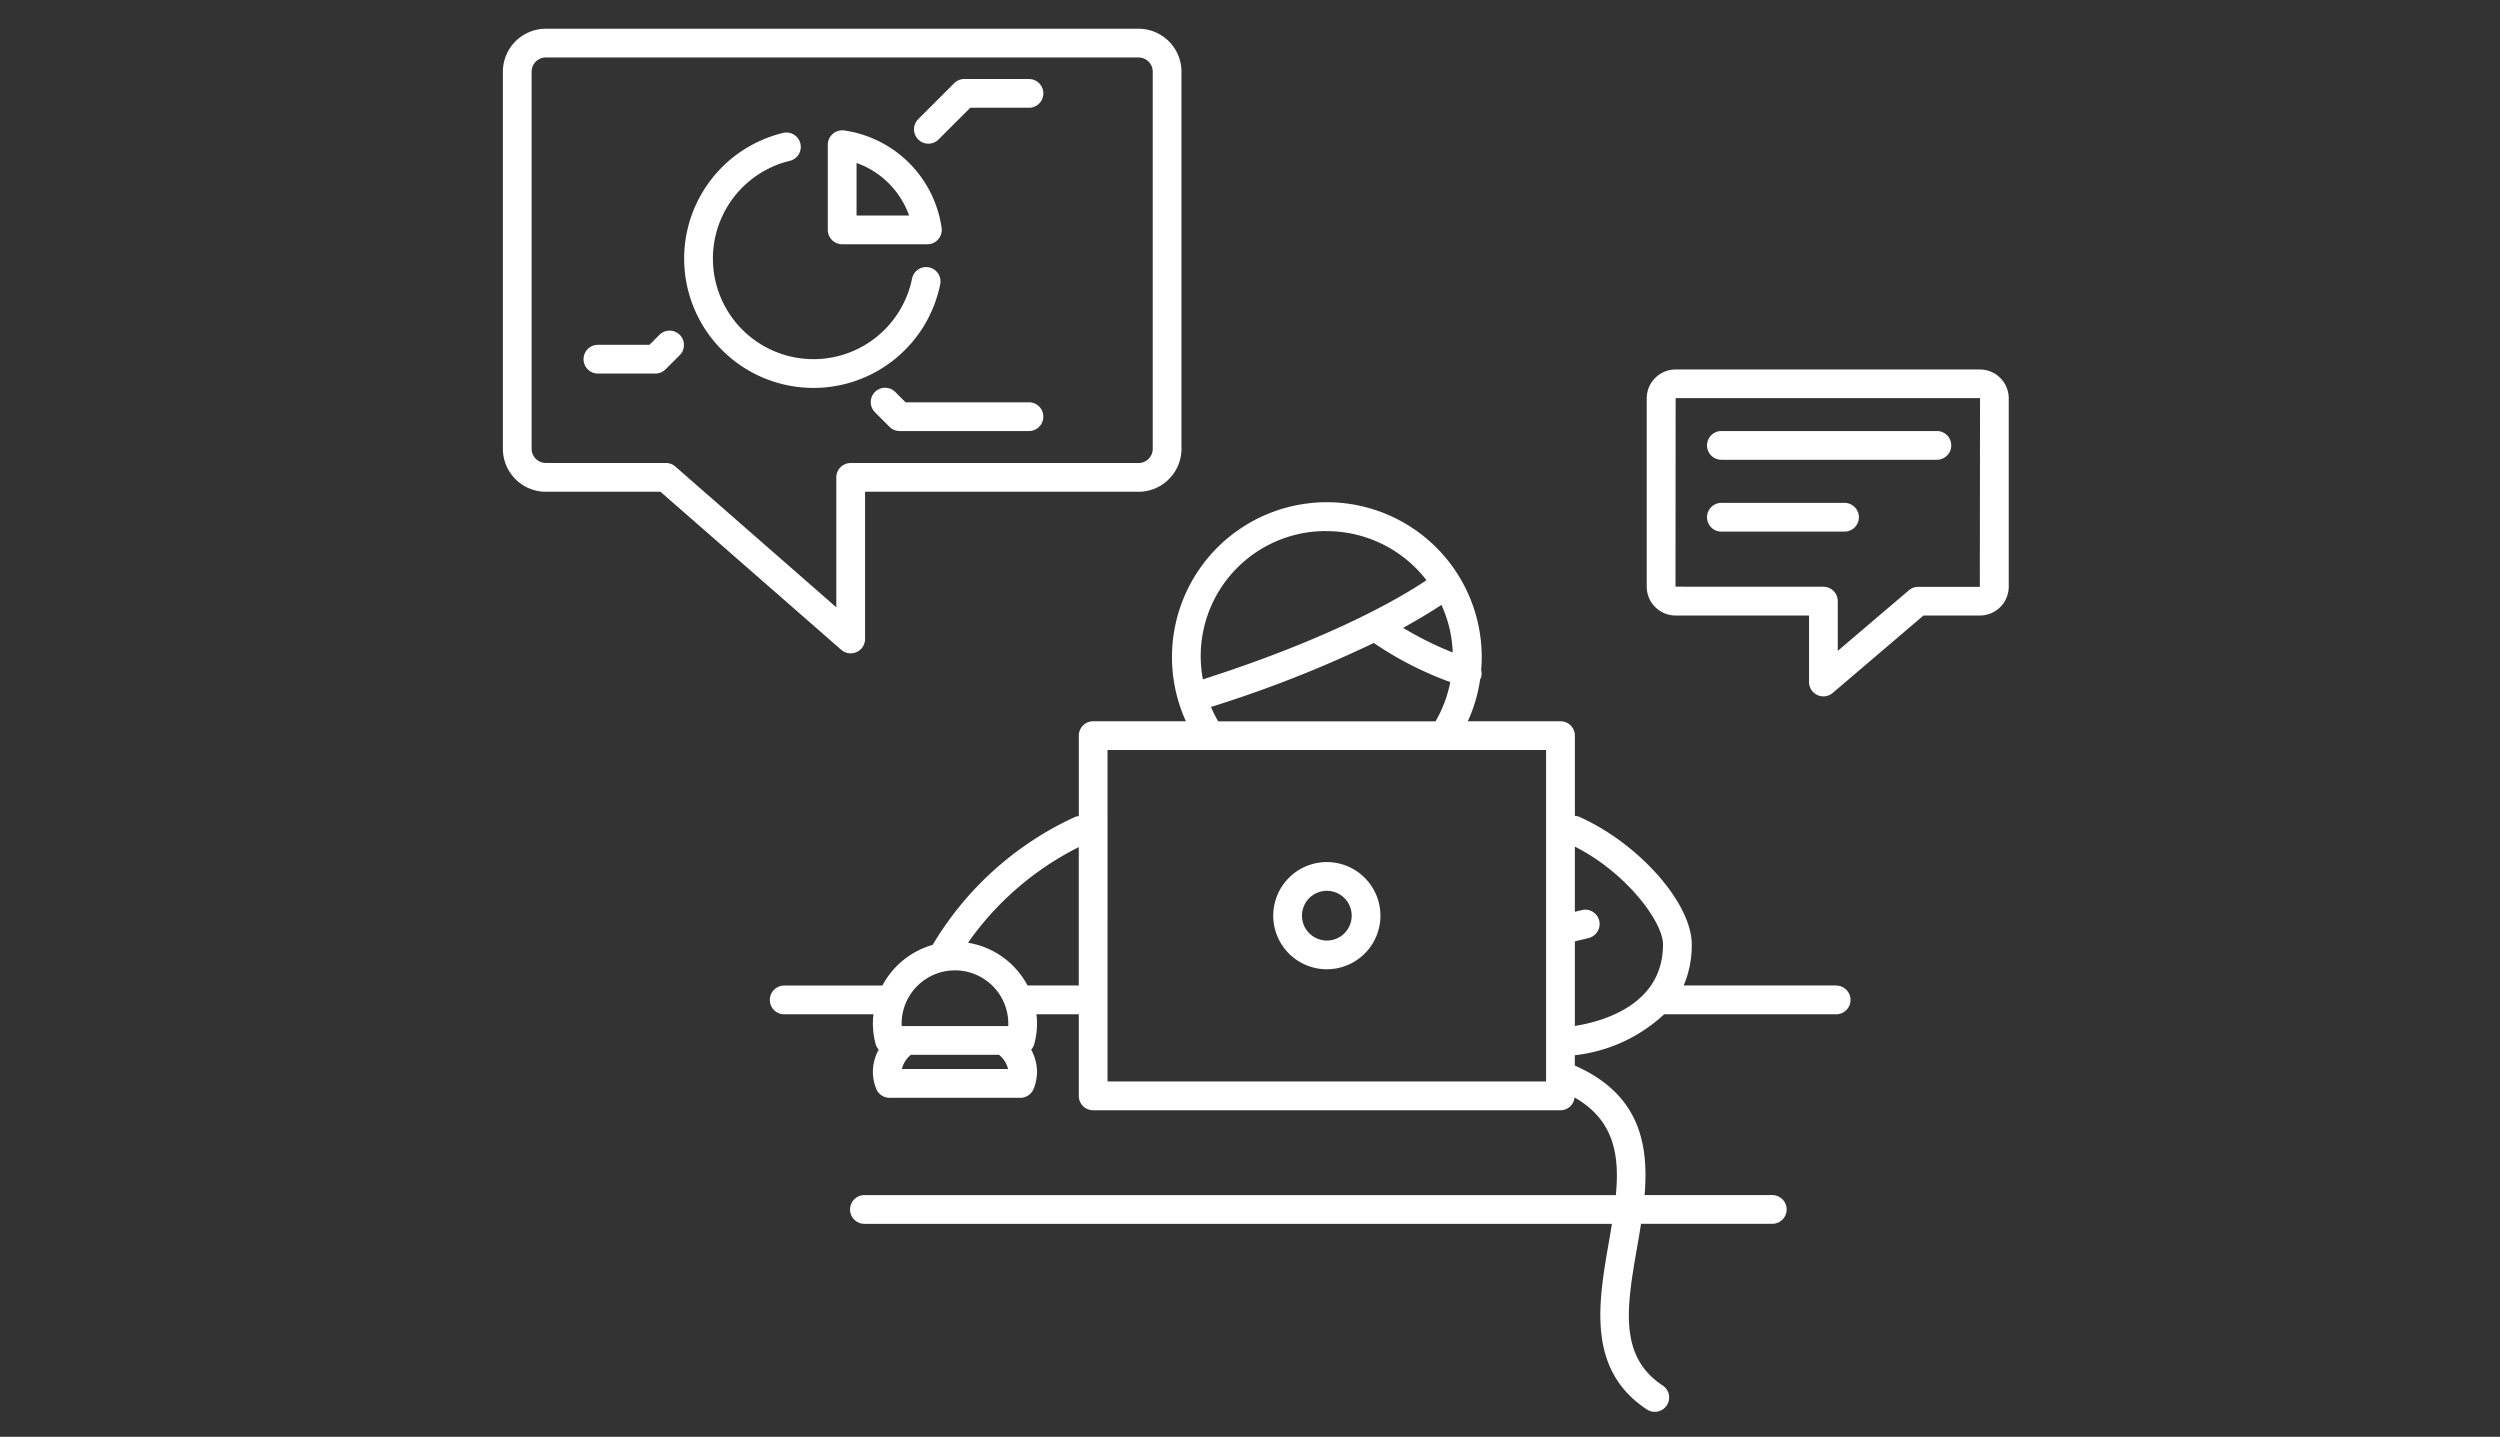
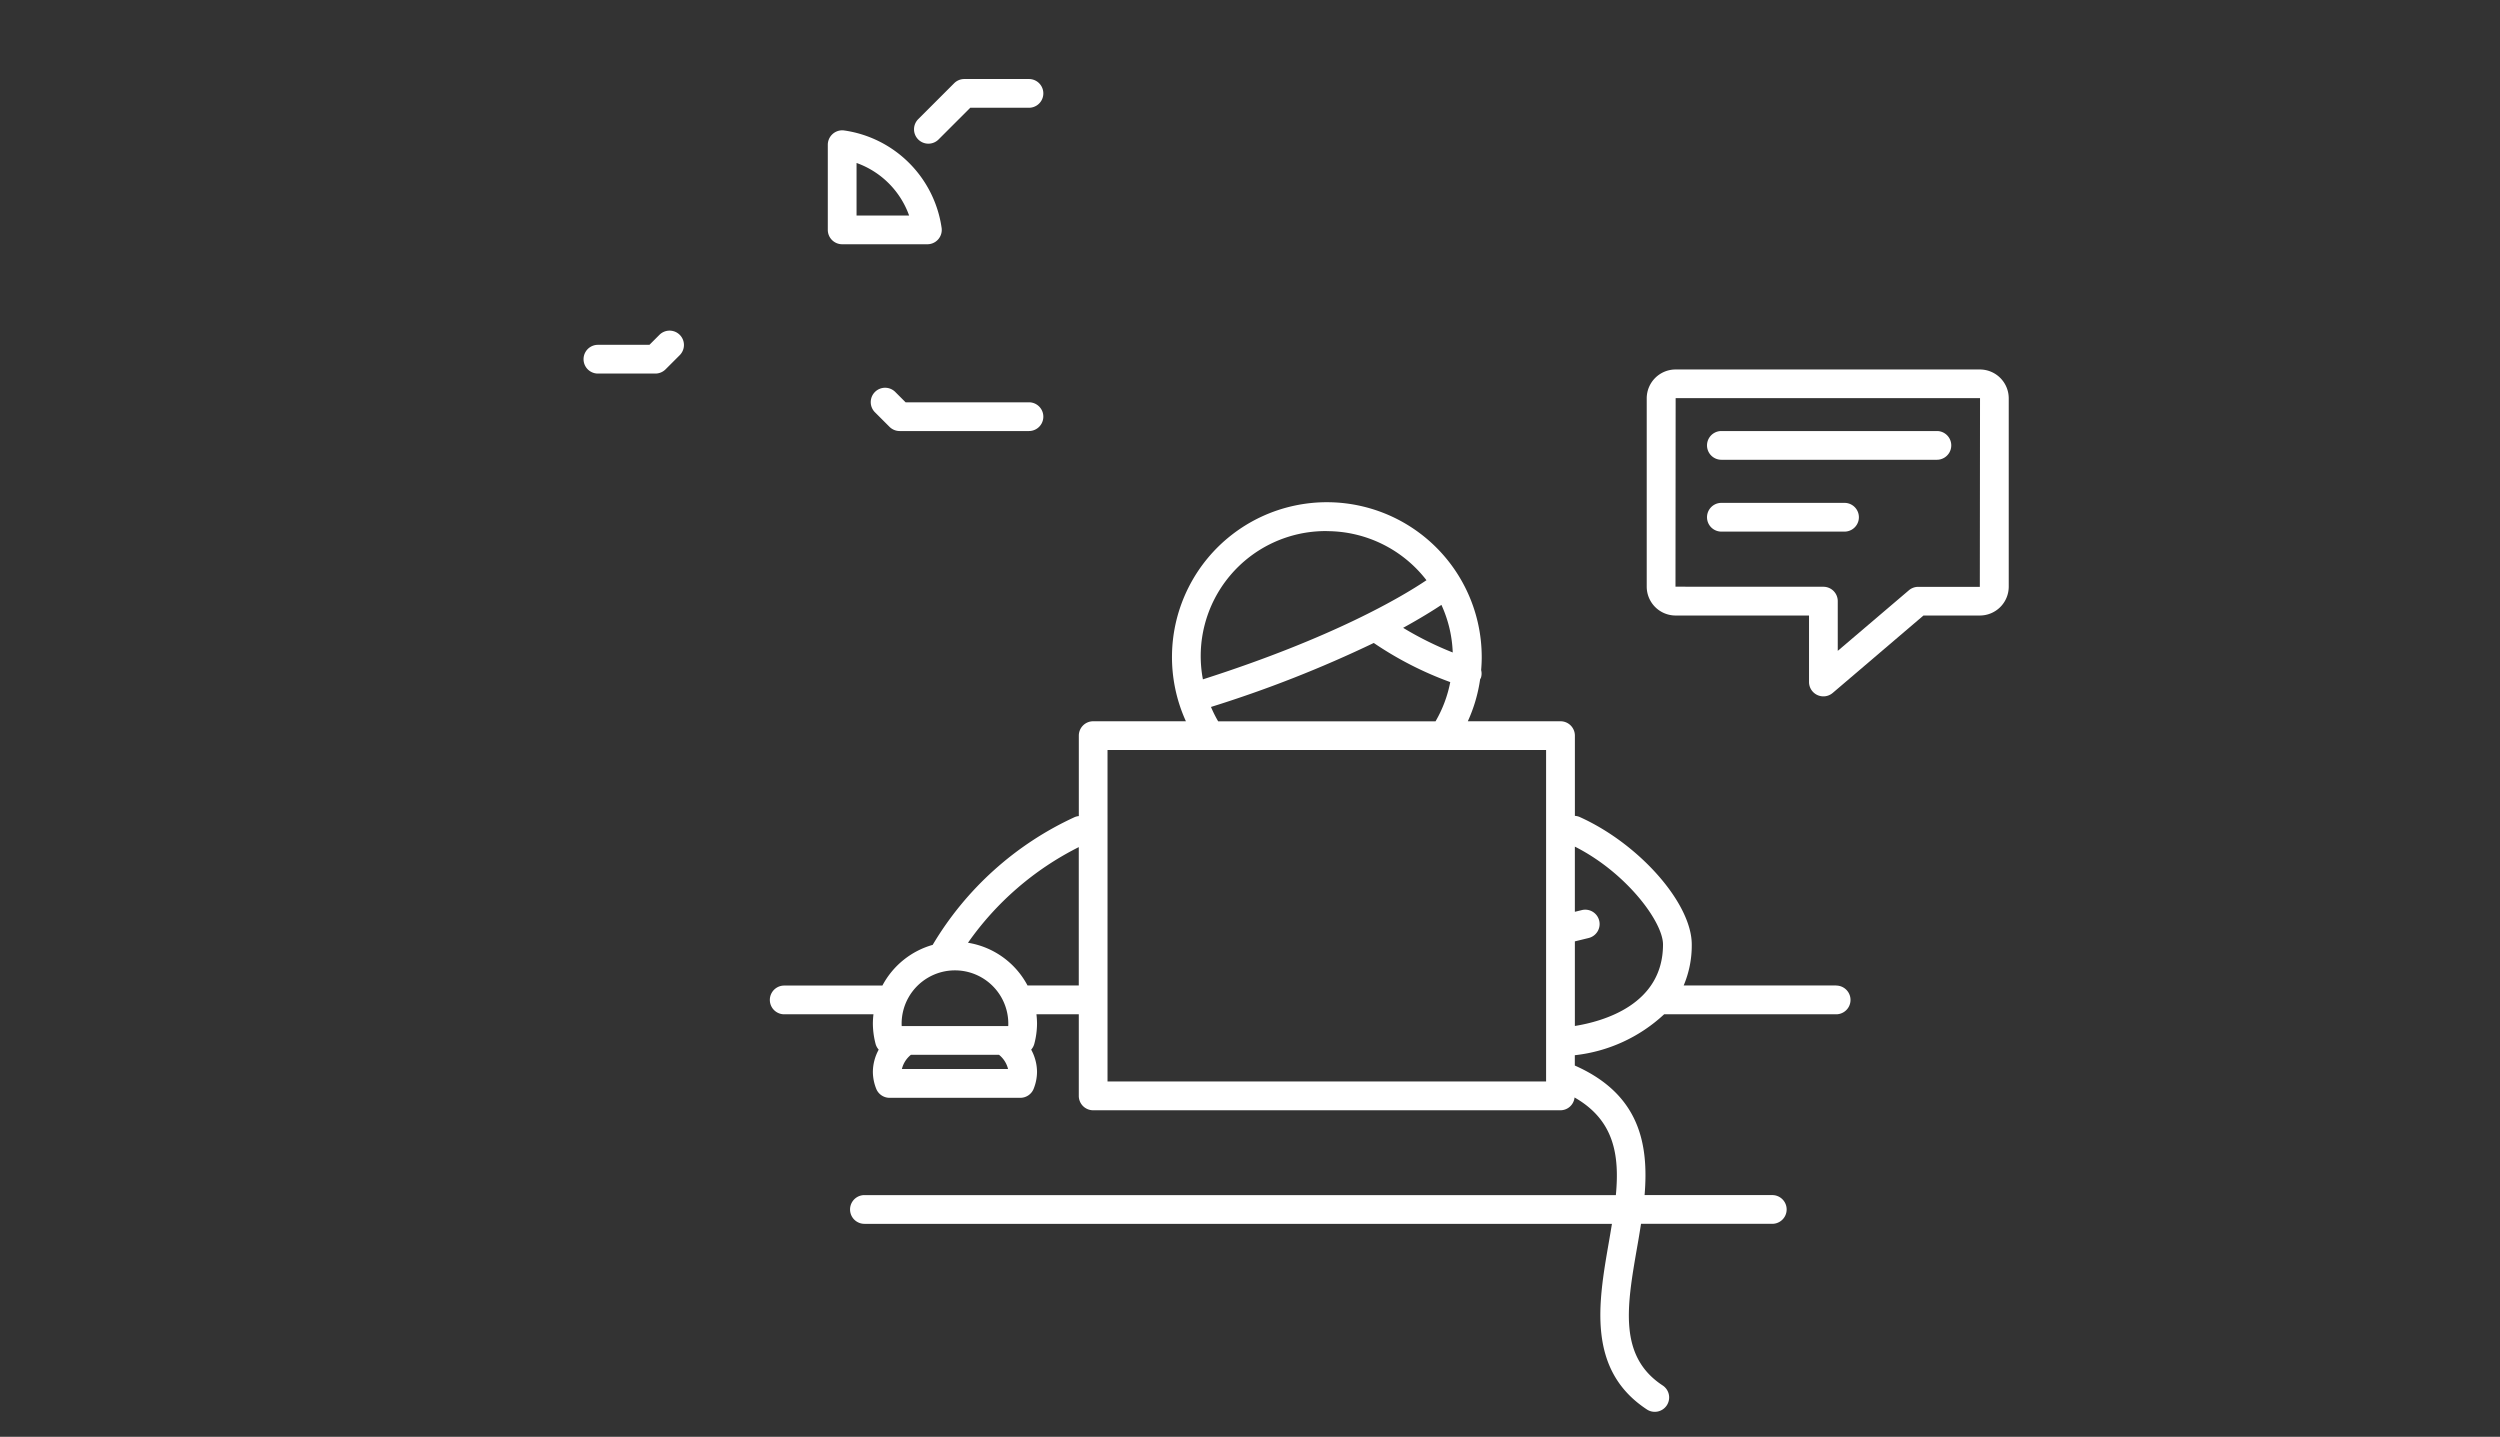
<svg xmlns="http://www.w3.org/2000/svg" width="174" height="100" viewBox="0 0 174 100">
  <rect x="0" y="0" width="174" height="100" fill="#333333" stroke="none" />
  <defs>
    <style>
            .prefix__cls-2{fill:#fff}
        </style>
  </defs>
  <g id="prefix__icon_mclass_w" transform="translate(-975 -746)">
-     <path id="prefix__사각형_1787" d="M0 0H174V100H0z" data-name="사각형 1787" transform="translate(975 746)" style="fill:none" />
    <g id="prefix__그룹_10894" data-name="그룹 10894" transform="translate(401.808 193)">
      <path id="prefix__패스_12934" d="M700.994 621.588h-10.618a7.124 7.124 0 0 0 .562-2.854c0-2.859-3.651-7.008-7.814-8.877a.958.958 0 0 0-.32-.072V604.2a1 1 0 0 0-1-1h-6.452a10.651 10.651 0 0 0 .857-2.922 1.167 1.167 0 0 0 .058-.11.973.973 0 0 0 .013-.529c.024-.3.04-.595.04-.895a10.779 10.779 0 1 0-20.589 4.456h-6.453a1 1 0 0 0-1 1v5.6a1.006 1.006 0 0 0-.271.063 22.362 22.362 0 0 0-9.9 8.9 5.729 5.729 0 0 0-3.5 2.832h-6.834a1 1 0 0 0 0 2h6.212a5.757 5.757 0 0 0-.041.661 5.7 5.7 0 0 0 .191 1.408.985.985 0 0 0 .215.391 3.271 3.271 0 0 0-.406 1.563 3.217 3.217 0 0 0 .225 1.14 1 1 0 0 0 .937.65h9.1a1 1 0 0 0 .936-.647 3.216 3.216 0 0 0 .227-1.143 3.273 3.273 0 0 0-.407-1.563 1 1 0 0 0 .214-.389 5.645 5.645 0 0 0 .193-1.41 5.757 5.757 0 0 0-.041-.661h2.948v5.68a1 1 0 0 0 1 1h32.527a.989.989 0 0 0 .978-.891c2.729 1.558 3.144 3.958 2.875 6.795h-52.3a1 1 0 0 0 0 2h52.027q-.108.663-.227 1.346c-.715 4.13-1.526 8.812 2.645 11.564a1 1 0 1 0 1.1-1.67c-3.078-2.031-2.475-5.517-1.775-9.553.1-.556.193-1.12.281-1.688h9.136a1 1 0 0 0 0-2h-8.888c.3-3.582-.359-7.029-4.856-9.016v-.719a10.856 10.856 0 0 0 6.216-2.848h11.973a1 1 0 0 0 0-2zm-65.03 5.814a1.816 1.816 0 0 1 .631-.99h6.125a1.812 1.812 0 0 1 .632.99zm7.4-2.99h-7.414c0-.055-.005-.108-.005-.162a3.712 3.712 0 1 1 7.425 0c0 .05-.002.107-.005.162zm4.911-2.824h-3.568a5.721 5.721 0 0 0-4.143-2.972 20.8 20.8 0 0 1 7.711-6.657zm25.24-26.488a8.7 8.7 0 0 1 .787 3.312 23.008 23.008 0 0 1-3.452-1.715c1.195-.658 2.074-1.205 2.665-1.597zm.614 5.378a8.719 8.719 0 0 1-1.023 2.726h-15.13a8.513 8.513 0 0 1-.5-1 83.8 83.8 0 0 0 11.33-4.453 24.222 24.222 0 0 0 5.323 2.723zm-8.589-10.51a8.76 8.76 0 0 1 6.934 3.415c-1.705 1.148-6.5 4-15.56 6.9a8.7 8.7 0 0 1 8.626-10.32zm-15.264 38.3V605.2H680.8v23.068zm32.527-3.86v-5.889l.943-.23a1 1 0 1 0-.473-1.943l-.471.115v-4.536c3.586 1.809 6.135 5.241 6.135 6.81.001 4.18-4.137 5.35-6.137 5.673z" class="prefix__cls-2" data-name="패스 12934" />
-       <path id="prefix__패스_12935" d="M665.54 613a3.73 3.73 0 1 0 3.73 3.73 3.735 3.735 0 0 0-3.73-3.73zm0 5.461a1.73 1.73 0 1 1 1.73-1.73 1.732 1.732 0 0 1-1.73 1.733z" class="prefix__cls-2" data-name="패스 12935" />
-       <path id="prefix__패스_12936" d="M632.4 598.472a1 1 0 0 0 1-1v-10.245h19.05a2.994 2.994 0 0 0 2.973-3.007v-26.213A2.994 2.994 0 0 0 652.45 555h-41.285a2.994 2.994 0 0 0-2.973 3.007v26.213a2.994 2.994 0 0 0 2.973 3.007h7.995l12.582 11a1 1 0 0 0 .658.245zm-1-12.245v9.043l-11.206-9.8a1 1 0 0 0-.658-.247h-8.371a.993.993 0 0 1-.973-1.007v-26.209a.992.992 0 0 1 .973-1.007h41.285a.992.992 0 0 1 .973 1.007v26.213a.993.993 0 0 1-.973 1.007H632.4a1 1 0 0 0-1 1z" class="prefix__cls-2" data-name="패스 12936" />
      <path id="prefix__패스_12937" d="M631.808 570h5.921a1 1 0 0 0 1-1.137 8 8 0 0 0-6.783-6.783.925.925 0 0 0-.139-.01 1.008 1.008 0 0 0-1 1.009V569a1 1 0 0 0 1.001 1zm1-5.658a6.041 6.041 0 0 1 3.658 3.658h-3.658z" class="prefix__cls-2" data-name="패스 12937" />
-       <path id="prefix__패스_12938" d="M638.625 572.813a1 1 0 1 0-1.959-.4 7 7 0 1 1-8.535-8.211 1 1 0 1 0-.477-1.941 9 9 0 1 0 10.971 10.553z" class="prefix__cls-2" data-name="패스 12938" />
      <path id="prefix__패스_12939" d="M637.808 563a1 1 0 0 0 .707-.293l2.207-2.207h4.086a1 1 0 0 0 0-2h-4.5a1 1 0 0 0-.707.293l-2.5 2.5a1 1 0 0 0 .707 1.707z" class="prefix__cls-2" data-name="패스 12939" />
      <path id="prefix__패스_12940" d="M619.1 576.293l-.707.707h-3.586a1 1 0 0 0 0 2h4a1 1 0 0 0 .707-.293l1-1a1 1 0 0 0-1.414-1.414z" class="prefix__cls-2" data-name="패스 12940" />
      <path id="prefix__패스_12941" d="M644.808 581h-8.586l-.707-.707a1 1 0 1 0-1.414 1.414l1 1a1 1 0 0 0 .707.293h9a1 1 0 0 0 0-2z" class="prefix__cls-2" data-name="패스 12941" />
      <path id="prefix__패스_12942" d="M710.988 578.716h-21.173a2.01 2.01 0 0 0-2.011 2v13.119a2.011 2.011 0 0 0 2.011 2.005h9.285v4.628a1 1 0 0 0 1.649.76l6.316-5.388h3.925a2.011 2.011 0 0 0 2.01-2.001V580.72a2.01 2.01 0 0 0-2.012-2.004zm0 15.128H706.7a1 1 0 0 0-.649.239L701.1 598.3v-3.461a1 1 0 0 0-1-1l-10.294-.005.011-13.123h21.185z" class="prefix__cls-2" data-name="패스 12942" />
      <path id="prefix__패스_12943" d="M708 583h-15a1 1 0 0 0 0 2h15a1 1 0 0 0 0-2z" class="prefix__cls-2" data-name="패스 12943" />
      <path id="prefix__패스_12944" d="M701.571 588H693a1 1 0 0 0 0 2h8.571a1 1 0 0 0 0-2z" class="prefix__cls-2" data-name="패스 12944" />
    </g>
  </g>
</svg>